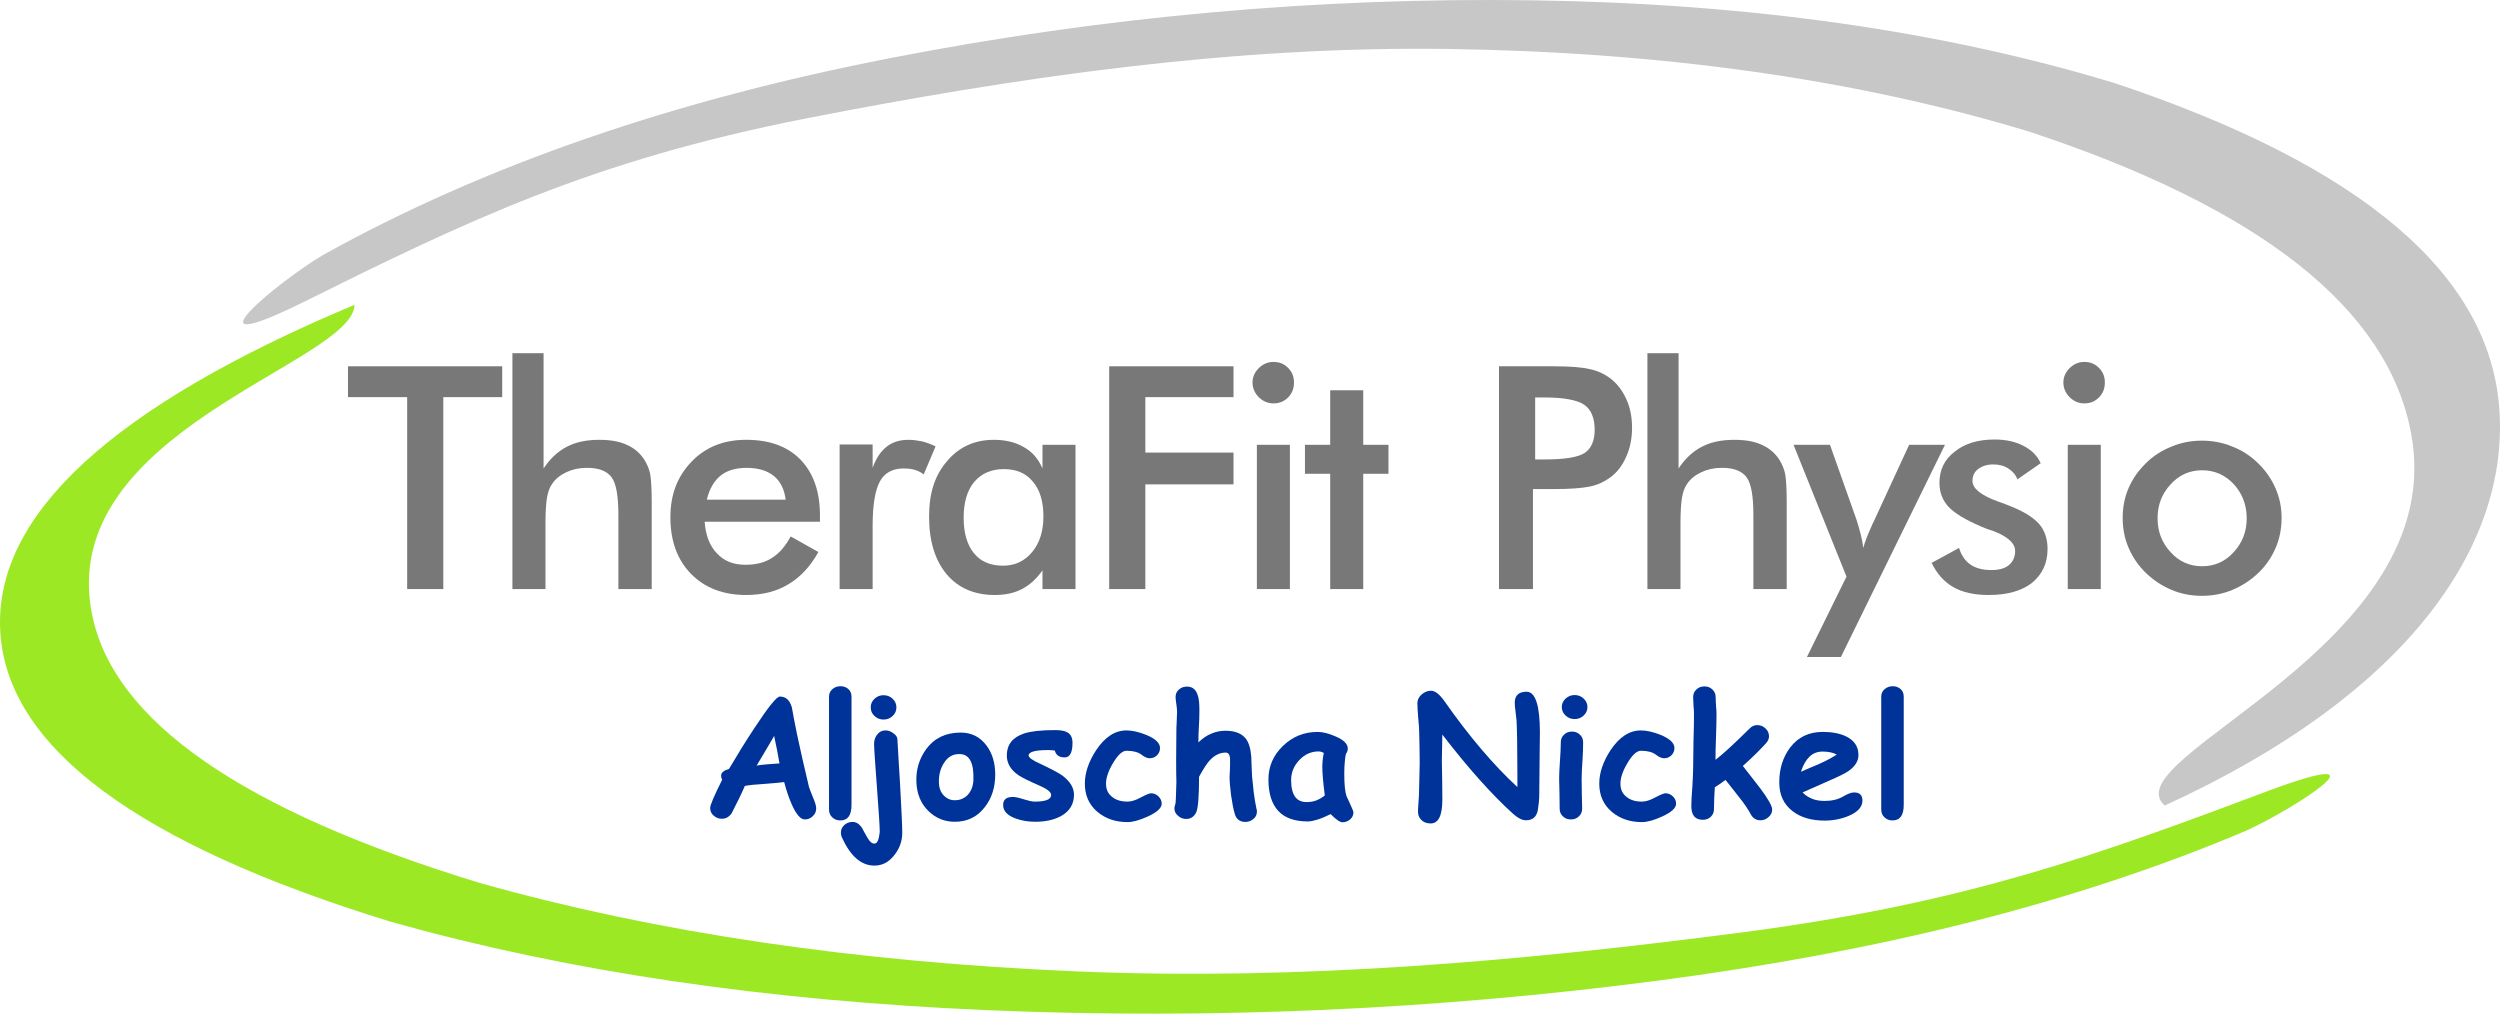
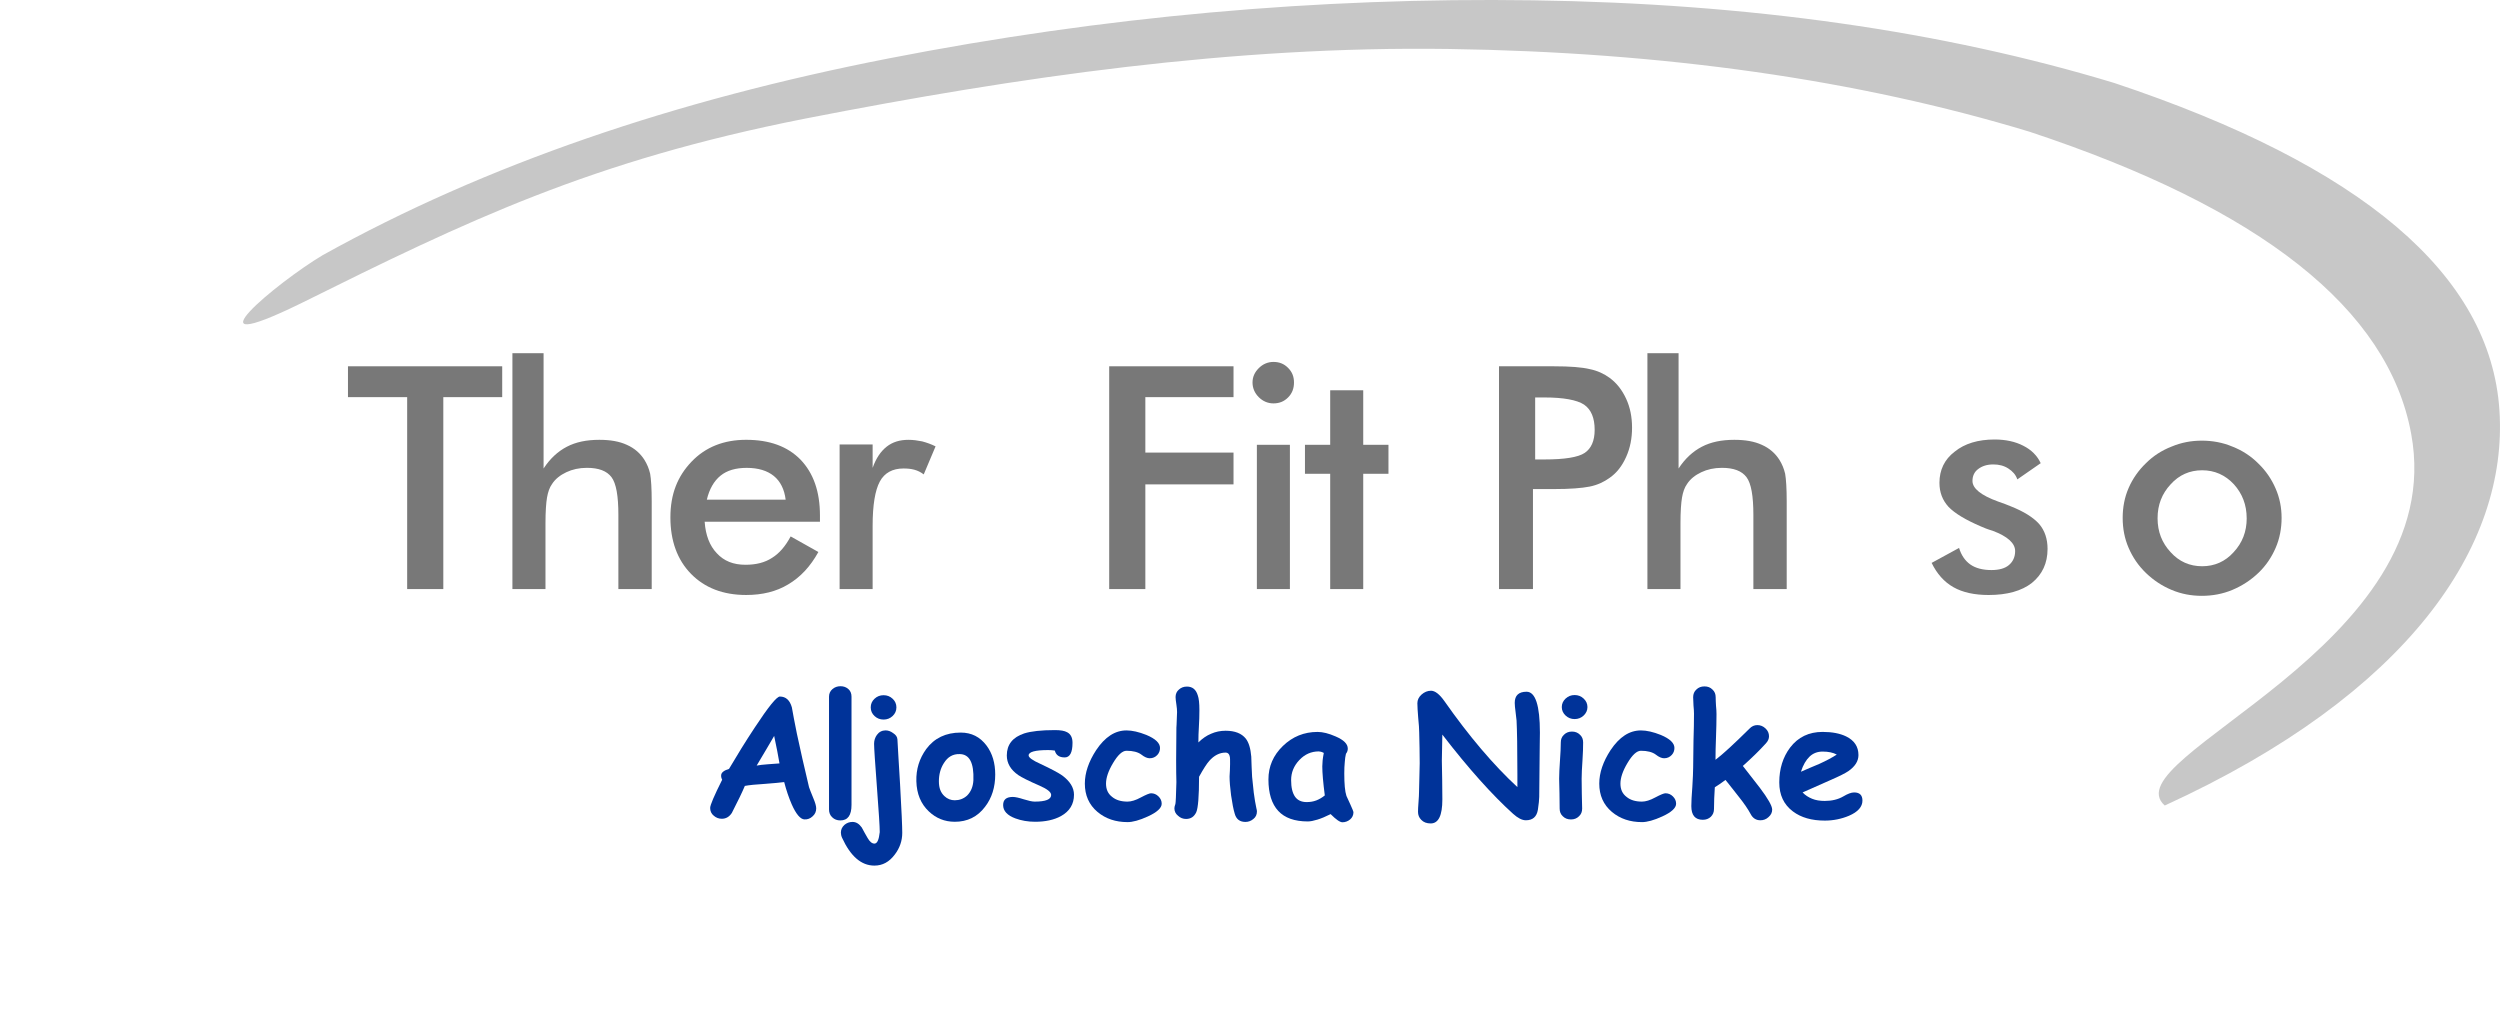
<svg xmlns="http://www.w3.org/2000/svg" id="Ebene_1" data-name="Ebene 1" viewBox="0 0 1476 598.48">
  <defs>
    <style>
      .cls-1 {
        fill: #039;
      }

      .cls-2 {
        fill: #c7c7c7;
      }

      .cls-2, .cls-3 {
        fill-rule: evenodd;
      }

      .cls-3 {
        fill: #9de825;
      }

      .cls-4 {
        fill: #787878;
      }
    </style>
  </defs>
  <path class="cls-4" d="M1253.23,305.79c0-6.25,1.1-12.14,3.5-17.66,2.39-5.52,5.89-10.49,10.3-14.72,4.23-4.23,9.38-7.54,15.08-9.75,5.7-2.39,11.59-3.5,17.84-3.5s12.33,1.1,18.03,3.5c5.7,2.21,10.85,5.52,15.27,9.93,4.6,4.42,7.91,9.38,10.3,14.9,2.39,5.52,3.5,11.22,3.5,17.29s-1.1,12.14-3.5,17.66c-2.39,5.52-5.7,10.49-10.12,14.72-4.6,4.41-9.75,7.73-15.45,10.12-5.7,2.39-11.77,3.5-18.03,3.5s-12.14-1.1-17.84-3.5c-5.7-2.39-10.67-5.7-15.08-9.93-4.6-4.42-7.91-9.38-10.3-14.9-2.39-5.52-3.5-11.41-3.5-17.66M1326.44,305.98c0-7.91-2.58-14.53-7.54-20.05-5.15-5.52-11.41-8.28-18.76-8.28s-13.61,2.76-18.58,8.28c-5.15,5.52-7.73,12.14-7.73,20.05s2.58,14.53,7.73,20.05c4.97,5.52,11.22,8.28,18.58,8.28s13.61-2.76,18.58-8.28c5.15-5.52,7.73-12.14,7.73-20.05Z" />
  <path class="cls-4" d="M1140.44,332.33l16.19-8.83c1.29,4.23,3.5,7.54,6.62,9.75,3.13,2.21,7.36,3.31,12.51,3.31,4.41,0,7.91-.92,10.3-2.94,2.39-2.02,3.68-4.78,3.68-8.28,0-4.6-4.41-8.65-13.24-11.96-3.13-.92-5.33-1.84-6.99-2.58-9.01-3.86-15.45-7.73-19.13-11.59-3.5-3.86-5.33-8.46-5.33-14.16,0-7.54,2.94-13.8,9.01-18.4,5.89-4.78,13.8-7.17,23.55-7.17,6.62,0,12.33,1.29,16.92,3.68,4.78,2.39,8.28,5.89,10.3,10.3l-13.8,9.57c-.92-2.76-2.76-4.78-5.33-6.44s-5.52-2.39-8.83-2.39c-3.68,0-6.62.92-9.01,2.76-2.21,1.66-3.31,4.05-3.31,6.99,0,4.41,4.97,8.46,15.08,12.14,3.13,1.1,5.7,2.02,7.36,2.76,7.91,3.13,13.43,6.62,16.92,10.49,3.31,3.86,4.97,8.83,4.97,14.72,0,8.46-3.13,15.08-9.2,20.05-6.07,4.78-14.72,7.17-25.57,7.17-8.28,0-15.27-1.47-20.79-4.6-5.52-3.13-9.75-7.91-12.88-14.35" />
-   <path class="cls-4" d="M1220.8,347.79v-85.17h19.5v85.17h-19.5ZM1218.22,225.82c0-3.31,1.29-6.07,3.68-8.46,2.39-2.39,5.33-3.68,8.65-3.68,3.5,0,6.25,1.1,8.65,3.5,2.39,2.39,3.5,5.15,3.5,8.65s-1.1,6.44-3.5,8.83c-2.39,2.39-5.15,3.5-8.65,3.5-3.31,0-6.25-1.29-8.65-3.68-2.39-2.39-3.68-5.33-3.68-8.65Z" />
-   <path class="cls-1" d="M1123.96,475.23c0,6.1-2.17,9.15-6.59,9.15-1.87,0-3.54-.59-4.82-1.87-1.28-1.18-1.87-2.76-1.87-4.63v-66.54c0-1.87.69-3.35,2.07-4.53,1.28-1.08,2.85-1.67,4.72-1.67s3.45.59,4.72,1.77c1.18,1.08,1.77,2.56,1.77,4.43v63.88Z" />
  <path class="cls-2" d="M1248.27,48.99C1147.04,18.3,1032.69,2.02,905.22.19c-127.33-1.85-254.13,9.6-380.4,34.27-126.42,24.7-237.9,62.55-334.35,116.22-26.79,15.95-83.41,62.94-12.86,28.44,98.04-48.71,171.37-84.17,297.79-109.1,126.27-24.7,252.48-42.93,379.95-41.11,127.33,1.86,241.61,18.13,342.84,48.85,136.73,45.21,211.86,104.68,225.36,178.31,23.35,125.8-177.87,191.02-145.48,219.51,143.87-65.77,202.91-153.28,197.6-233.37-5.32-80.09-81.11-144.48-227.41-193.23" />
  <polygon class="cls-4" points="261.73 234.47 261.73 347.79 240.39 347.79 240.39 234.47 205.44 234.47 205.44 216.26 296.5 216.26 296.5 234.47 261.73 234.47" />
  <path class="cls-4" d="M302.53,347.79v-139.25h18.4v68.06c3.86-5.89,8.46-10.12,13.8-12.88,5.33-2.76,11.59-4.05,19.13-4.05,6.44,0,11.77.92,16.19,2.94,4.6,2.02,8.09,5.15,10.49,9.01,1.47,2.39,2.58,4.97,3.31,8.09.55,3.13.92,8.65.92,16.37v51.69h-19.68v-43.78c0-11.22-1.29-18.58-4.05-22.26-2.76-3.68-7.54-5.52-14.53-5.52-4.6,0-8.65.92-12.14,2.58-3.5,1.66-6.44,3.86-8.46,6.99-1.47,2.02-2.39,4.78-2.94,7.91-.55,3.13-.92,8.28-.92,15.27v38.81h-19.5Z" />
  <path class="cls-4" d="M463.85,294.99c-.74-6.07-3.13-10.85-6.99-13.98-3.86-3.13-9.2-4.78-16-4.78-6.44,0-11.59,1.47-15.45,4.6-3.86,3.13-6.62,7.91-8.09,14.16h46.54ZM484.09,308.05h-68.06c.55,7.91,2.94,14.16,7.17,18.58,4.23,4.6,9.75,6.81,16.92,6.81,6.25,0,11.41-1.29,15.64-4.05,4.23-2.58,7.91-6.81,11.04-12.69l16.37,9.2c-4.78,8.65-10.67,14.9-17.84,19.13-6.99,4.23-15.27,6.25-24.83,6.25-13.61,0-24.47-4.23-32.56-12.51-8.09-8.28-12.14-19.5-12.14-33.3s4.23-24.28,12.51-32.93c8.28-8.65,19.13-12.88,32.19-12.88,13.8,0,24.47,3.86,32.19,11.77,7.54,7.91,11.41,18.76,11.41,32.93v3.68Z" />
-   <path class="cls-4" d="M515.2,276.23c2.02-5.7,4.78-9.75,8.28-12.51,3.5-2.76,7.73-4.05,12.88-4.05,2.76,0,5.33.37,8.09.92,2.76.74,5.33,1.66,7.91,2.94l-6.99,16.56c-1.66-1.29-3.5-2.21-5.52-2.76-2.02-.55-4.05-.74-6.44-.74-6.44,0-11.22,2.58-13.98,7.73-2.76,5.15-4.23,13.8-4.23,26.12v37.34h-19.5v-85.36h19.5v13.8Z" />
-   <path class="cls-4" d="M616.03,304.92c0-8.83-2.02-15.64-6.25-20.6-4.05-4.97-9.75-7.36-17.11-7.36s-13.24,2.57-17.48,7.54c-4.23,5.15-6.25,12.14-6.25,21.15s2.02,16,6.07,20.97c4.05,4.97,9.75,7.36,17.29,7.36,6.99,0,12.69-2.76,17.11-8.09,4.41-5.33,6.62-12.33,6.62-20.97M634.98,347.79h-19.5v-11.04c-3.5,4.97-7.54,8.65-12.14,11.04-4.6,2.39-9.93,3.5-16,3.5-11.96,0-21.52-4.05-28.51-12.33-6.81-8.28-10.3-19.5-10.3-33.85s3.5-24.65,10.67-32.93c6.99-8.28,16.19-12.51,27.59-12.51,6.99,0,12.88,1.47,17.84,4.41,4.97,2.76,8.46,6.99,10.85,12.51v-13.98h19.5v85.17Z" />
+   <path class="cls-4" d="M515.2,276.23c2.02-5.7,4.78-9.75,8.28-12.51,3.5-2.76,7.73-4.05,12.88-4.05,2.76,0,5.33.37,8.09.92,2.76.74,5.33,1.66,7.91,2.94l-6.99,16.56c-1.66-1.29-3.5-2.21-5.52-2.76-2.02-.55-4.05-.74-6.44-.74-6.44,0-11.22,2.58-13.98,7.73-2.76,5.15-4.23,13.8-4.23,26.12v37.34h-19.5v-85.36h19.5Z" />
  <polygon class="cls-4" points="654.87 347.79 654.87 216.26 728.27 216.26 728.27 234.47 676.21 234.47 676.21 267.21 728.27 267.21 728.27 285.98 676.21 285.98 676.21 347.79 654.87 347.79" />
  <path class="cls-4" d="M742.06,347.79v-85.17h19.5v85.17h-19.5ZM739.49,225.82c0-3.31,1.29-6.07,3.68-8.46,2.39-2.39,5.33-3.68,8.65-3.68,3.5,0,6.25,1.1,8.65,3.5,2.39,2.39,3.5,5.15,3.5,8.65s-1.1,6.44-3.5,8.83c-2.39,2.39-5.15,3.5-8.65,3.5-3.31,0-6.25-1.29-8.65-3.68-2.39-2.39-3.68-5.33-3.68-8.65Z" />
  <polygon class="cls-4" points="785.35 347.79 785.35 279.72 770.45 279.72 770.45 262.61 785.35 262.61 785.35 230.42 804.85 230.42 804.85 262.61 819.75 262.61 819.75 279.72 804.85 279.72 804.85 347.79 785.35 347.79" />
  <path class="cls-4" d="M905.06,288.74v59.05h-20.05v-131.53h32.38c9.57,0,16.56.55,21.15,1.66,4.6.92,8.46,2.76,11.77,5.15,4.23,3.13,7.36,7.17,9.75,12.33,2.39,5.15,3.5,10.85,3.5,17.11s-1.1,11.96-3.5,17.29c-2.39,5.33-5.52,9.38-9.75,12.33-3.31,2.39-7.17,4.23-11.77,5.15-4.6.92-11.59,1.47-21.15,1.47h-12.33ZM906.35,271.26h5.52c11.96,0,19.87-1.29,23.73-3.86,3.86-2.58,5.89-7.17,5.89-13.61,0-6.99-2.02-11.96-6.25-14.9-4.23-2.76-12.14-4.23-23.36-4.23h-5.52v36.61Z" />
  <path class="cls-4" d="M972.63,347.79v-139.25h18.4v68.06c3.86-5.89,8.46-10.12,13.8-12.88,5.33-2.76,11.59-4.05,19.13-4.05,6.44,0,11.77.92,16.19,2.94,4.6,2.02,8.09,5.15,10.49,9.01,1.47,2.39,2.58,4.97,3.31,8.09.55,3.13.92,8.65.92,16.37v51.69h-19.68v-43.78c0-11.22-1.29-18.58-4.05-22.26-2.76-3.68-7.54-5.52-14.53-5.52-4.6,0-8.65.92-12.14,2.58-3.5,1.66-6.44,3.86-8.46,6.99-1.47,2.02-2.39,4.78-2.94,7.91-.55,3.13-.92,8.28-.92,15.27v38.81h-19.5Z" />
-   <path class="cls-4" d="M1086.86,387.89h-20.05l23.36-47.46-31.27-77.81h21.52l15.64,44.15c.92,2.76,1.66,5.52,2.39,8.28.74,2.76,1.29,5.52,1.66,8.46.74-3.13,2.58-7.91,5.52-14.35l.55-1.1,20.97-45.44h21.16l-61.44,125.27Z" />
  <path class="cls-1" d="M457.07,434.48c-2.46,4.23-5.91,10.14-10.34,17.52,1.48-.29,3.74-.59,6.79-.79,3.54-.2,5.81-.39,6.69-.49-.69-4.23-1.77-9.65-3.15-16.24M474.99,483.79c-2.46-.1-5.02-3.15-7.58-8.96-1.67-3.84-3.15-8.17-4.43-13.09-2.36.29-6.2.69-11.61,1.08-5.02.29-8.96.69-11.61,1.18-1.48,3.54-4.04,8.86-7.68,15.95-1.48,2.26-3.44,3.45-5.91,3.45-1.77,0-3.35-.59-4.72-1.77-1.48-1.18-2.17-2.76-2.17-4.63,0-1.67,2.36-7.19,7.09-16.64-.49-.98-.69-1.87-.59-2.76.1-1.48,1.67-2.76,4.63-3.64,4.63-7.87,9.65-16.04,15.26-24.51,7.97-12.11,12.89-18.21,14.76-18.21,3.54,0,5.91,2.17,7.09,6.4.59,3.44,1.57,8.66,2.95,15.45,1.97,9.25,4.33,19.78,7.19,31.69.29.89,1.08,2.95,2.46,6.3,1.18,2.76,1.77,4.82,1.77,6.2,0,1.87-.69,3.45-2.17,4.72-1.38,1.28-2.95,1.87-4.72,1.77Z" />
  <path class="cls-1" d="M502.73,475.23c0,6.1-2.17,9.15-6.59,9.15-1.87,0-3.54-.59-4.82-1.87-1.28-1.18-1.87-2.76-1.87-4.63v-66.54c0-1.87.69-3.35,2.07-4.53,1.28-1.08,2.85-1.67,4.72-1.67s3.45.59,4.72,1.77c1.18,1.08,1.77,2.56,1.77,4.43v63.88Z" />
  <path class="cls-1" d="M519.4,491.27c0-3.35-.59-12.2-1.67-26.58-1.08-14.37-1.67-22.93-1.67-25.59,0-1.97.59-3.74,1.67-5.22,1.28-1.77,3.05-2.66,5.12-2.66,1.48,0,2.95.49,4.43,1.58,1.67,1.08,2.46,2.26,2.56,3.74.3,6.1.89,14.96,1.57,26.67.89,15.45,1.28,25,1.28,28.54,0,4.63-1.48,8.96-4.43,12.8-3.25,4.33-7.19,6.5-12.01,6.5-7.78,0-14.08-5.51-19.1-16.44-.49-1.08-.69-2.17-.69-3.05,0-1.77.69-3.25,2.07-4.53,1.38-1.18,2.95-1.77,4.82-1.77,2.07,0,3.84,1.08,5.41,3.25,1.08,2.07,2.26,4.13,3.45,6.2,1.28,2.26,2.66,3.35,4.04,3.35,1.67,0,2.66-2.26,3.15-6.79M521.66,424.83c-2.07,0-3.84-.69-5.32-2.07-1.48-1.38-2.26-3.05-2.26-5.12s.79-3.74,2.26-5.12c1.48-1.38,3.25-2.07,5.32-2.07s3.84.69,5.32,2.07c1.48,1.38,2.26,3.05,2.26,5.12s-.79,3.74-2.26,5.12c-1.48,1.38-3.25,2.07-5.32,2.07Z" />
  <path class="cls-1" d="M566.52,445.21c-3.94-.1-6.99,1.67-9.25,5.32-1.97,3.05-2.95,6.69-2.95,10.73s1.08,6.69,3.25,8.76c1.77,1.67,3.84,2.46,6.1,2.46,2.76,0,5.22-.89,7.28-2.76,2.26-2.26,3.54-5.22,3.74-9.06.39-10.34-2.36-15.45-8.17-15.45M563.66,485.17c-5.91,0-11.02-2.07-15.26-6.1-4.72-4.43-7.19-10.43-7.38-17.82-.2-7.09,1.77-13.39,5.81-19,4.82-6.5,11.61-9.74,20.37-9.74,6.4,0,11.42,2.56,15.26,7.68,3.45,4.63,5.12,10.34,5.12,17.13,0,7.38-1.97,13.78-6,19-4.43,5.91-10.43,8.86-17.91,8.86Z" />
  <path class="cls-1" d="M628.57,447.18c-3.25,0-5.12-1.38-5.81-4.04-1.28-.2-2.56-.3-3.94-.3-7.68,0-11.52,1.08-11.52,3.15,0,1.28,2.36,2.95,6.99,5.02,6.3,2.95,10.53,5.22,12.8,6.79,4.63,3.45,6.99,7.19,6.99,11.42,0,5.51-2.56,9.75-7.68,12.6-4.13,2.26-9.25,3.35-15.26,3.35-4.23,0-8.17-.69-11.61-1.97-4.82-1.77-7.28-4.43-7.28-7.87,0-3.25,1.87-4.82,5.71-4.82,1.48,0,3.64.49,6.4,1.38,2.85.89,5.02,1.38,6.5,1.38,6.5,0,9.74-1.28,9.74-3.94,0-1.67-2.26-3.45-6.69-5.41-6.59-2.85-10.83-5.02-12.7-6.3-4.53-3.15-6.79-6.99-6.79-11.61,0-6.4,3.45-10.73,10.24-12.99,4.04-1.28,10.04-1.97,18.21-1.97,3.25,0,5.61.39,7.19,1.28,2.07,1.08,3.15,3.15,3.15,6.2,0,5.81-1.57,8.66-4.63,8.66" />
  <path class="cls-1" d="M665.69,485.37c-6.99,0-12.89-1.97-17.72-6-5.02-4.23-7.48-9.84-7.48-16.73,0-6.4,2.26-12.99,6.69-19.78,5.22-7.78,11.12-11.62,17.91-11.62,3.35,0,7.28.89,11.71,2.66,5.41,2.26,8.07,4.82,8.07,7.68,0,1.57-.49,2.95-1.57,4.13-1.18,1.28-2.66,1.97-4.53,1.97-1.38,0-3.05-.69-4.92-2.17-1.97-1.48-4.92-2.26-8.76-2.26-2.46,0-5.12,2.46-7.97,7.28-2.76,4.63-4.13,8.66-4.13,12.11s1.18,6,3.64,7.87c2.26,1.87,5.31,2.76,9.06,2.76,2.17,0,4.82-.79,7.87-2.46,3.15-1.67,5.12-2.46,6-2.46,1.67,0,3.15.59,4.43,1.87,1.28,1.28,1.87,2.66,1.87,4.33,0,2.46-2.76,5.02-8.17,7.48-4.92,2.26-8.96,3.35-12.01,3.35" />
  <path class="cls-1" d="M707.55,438.32c2.26-2.26,4.82-4.04,7.48-5.12,2.66-1.18,5.51-1.77,8.56-1.77,5.51,0,9.45,1.57,11.91,4.63,1.77,2.26,2.85,5.81,3.25,10.63.1,3.94.3,7.87.49,11.91.49,5.12.89,8.27.98,9.35.49,3.64.98,6.69,1.57,9.35.2.69.3,1.28.3,1.77,0,1.87-.69,3.35-2.07,4.43-1.38,1.18-2.95,1.77-4.72,1.77-3.25,0-5.41-1.57-6.3-4.82-.79-2.56-1.48-6.2-2.17-10.93-.59-4.53-.89-8.27-.89-11.12,0-.79.1-1.97.2-3.64.1-1.67.1-2.85.1-3.64,0-2.36,0-3.74-.1-4.13-.29-1.77-1.18-2.66-2.56-2.66-3.54,0-6.79,1.67-9.65,4.92-1.48,1.67-3.45,4.72-6,9.35,0,11.62-.59,18.6-1.67,20.97-1.28,2.66-3.25,3.94-6,3.94-1.77,0-3.35-.59-4.72-1.87-1.48-1.18-2.17-2.66-2.17-4.43,0-.59.2-1.48.59-2.56.2-.69.39-4.92.59-12.89-.2-6.5-.2-17.23,0-32.19l.1-1.57c.2-3.84.29-6.3.29-7.58,0-1.08-.1-2.56-.39-4.43-.3-1.97-.49-3.45-.49-4.43,0-1.87.69-3.35,1.97-4.43,1.28-1.18,2.85-1.77,4.72-1.77,3.25,0,5.32,1.67,6.4,5.12.69,1.87.98,4.82.98,8.76,0,3.25-.1,6.5-.3,9.74-.2,3.15-.3,6.3-.3,9.35" />
  <path class="cls-1" d="M780.68,452.49c0-.98.1-2.17.2-3.54.1-1.28.39-2.76.69-4.43-.69-.3-1.18-.59-1.67-.69-.49-.1-.98-.2-1.28-.2-4.43,0-8.27,1.67-11.52,5.12-3.25,3.45-4.82,7.38-4.82,11.81s.79,7.58,2.26,9.74c1.48,2.17,3.84,3.25,6.89,3.25,2.07,0,3.94-.3,5.71-.98,1.77-.69,3.44-1.67,5.02-2.95-.98-7.58-1.48-13.29-1.48-17.13M792.59,485.47c-1.48,0-3.74-1.57-6.99-4.82-2.95,1.48-5.51,2.56-7.78,3.25-2.26.69-4.13,1.08-5.71,1.08-7.78,0-13.58-2.07-17.42-6.2-3.84-4.13-5.81-10.33-5.81-18.6,0-7.68,2.85-14.27,8.56-19.78,5.71-5.51,12.5-8.27,20.47-8.27,3.05,0,6.59.89,10.63,2.66,4.82,2.07,7.19,4.43,7.19,7.19,0,1.18-.39,2.17-1.08,3.05-.3,1.28-.59,2.95-.69,4.82-.2,1.97-.3,4.23-.3,6.79,0,6.2.39,10.63,1.28,13.29.1.3.89,1.87,2.26,4.92,1.28,2.76,1.87,4.33,1.87,4.72,0,1.67-.69,3.15-1.97,4.23-1.28,1.08-2.85,1.67-4.53,1.67Z" />
  <path class="cls-1" d="M908.76,470.51c0,1.57-.3,4.13-.79,7.58-.69,4.13-3.05,6.2-7.09,6.2-2.26,0-4.72-1.28-7.58-3.84-12.3-11.12-26.28-26.67-41.74-46.75-.2,8.37-.29,13.49-.29,15.35,0,2.56.1,6.4.2,11.42.1,5.12.1,8.96.1,11.52,0,9.45-2.26,14.17-6.89,14.17-2.36,0-4.23-.69-5.61-2.17-1.28-1.28-1.87-2.85-1.87-4.72,0-1.28.1-3.15.3-5.81.2-2.56.3-4.53.3-5.81,0-1.87.1-4.72.2-8.47.1-3.84.2-6.69.2-8.56,0-2.07,0-5.12-.1-9.15-.1-4.04-.2-7.09-.2-9.06s-.2-4.82-.59-8.66c-.3-3.84-.49-6.69-.49-8.56s.79-3.64,2.46-5.12c1.67-1.48,3.54-2.26,5.61-2.26,2.36,0,5.02,2.07,7.87,6.1,14.57,20.77,28.94,37.7,43.11,50.79v-7.28c0-15.85-.2-26.48-.49-31.99-.1-.89-.29-2.66-.59-5.12-.3-2.26-.49-4.04-.49-5.32,0-4.43,2.36-6.59,6.99-6.59,5.22,0,7.87,8.07,7.87,24.12,0,.39,0,2.95-.1,7.58-.2,16.24-.3,26.38-.3,30.41" />
  <path class="cls-1" d="M933.8,459.78c0,1.87,0,4.72.1,8.76.1,4.04.2,6.99.2,8.86s-.59,3.35-1.87,4.53c-1.28,1.28-2.85,1.87-4.72,1.87-1.97,0-3.54-.59-4.82-1.87-1.28-1.18-1.87-2.66-1.87-4.53s0-4.82-.1-8.86c-.1-4.04-.2-6.89-.2-8.76,0-2.85.2-6.4.49-10.73.3-4.23.49-7.87.49-10.73,0-1.87.59-3.35,1.87-4.53,1.28-1.28,2.85-1.87,4.72-1.87s3.45.59,4.72,1.87c1.28,1.18,1.87,2.66,1.87,4.53,0,2.85-.1,6.5-.39,10.73-.3,4.33-.49,7.87-.49,10.73M929.66,424.54c-2.07,0-3.84-.69-5.32-2.07-1.48-1.38-2.26-3.05-2.26-5.02s.79-3.64,2.26-5.02c1.48-1.38,3.25-2.07,5.32-2.07s3.84.69,5.31,2.07c1.48,1.38,2.26,3.05,2.26,5.02s-.79,3.64-2.26,5.02c-1.48,1.38-3.25,2.07-5.31,2.07Z" />
  <path class="cls-1" d="M969.4,485.37c-6.99,0-12.89-1.97-17.72-6-5.02-4.23-7.48-9.84-7.48-16.73,0-6.4,2.26-12.99,6.69-19.78,5.22-7.78,11.12-11.62,17.91-11.62,3.35,0,7.28.89,11.71,2.66,5.41,2.26,8.07,4.82,8.07,7.68,0,1.57-.49,2.95-1.57,4.13-1.18,1.28-2.66,1.97-4.53,1.97-1.38,0-3.05-.69-4.92-2.17-1.97-1.48-4.92-2.26-8.76-2.26-2.46,0-5.12,2.46-7.97,7.28-2.76,4.63-4.13,8.66-4.13,12.11s1.18,6,3.64,7.87c2.26,1.87,5.32,2.76,9.06,2.76,2.17,0,4.82-.79,7.87-2.46,3.15-1.67,5.12-2.46,6-2.46,1.67,0,3.15.59,4.43,1.87,1.28,1.28,1.87,2.66,1.87,4.33,0,2.46-2.76,5.02-8.17,7.48-4.92,2.26-8.96,3.35-12.01,3.35" />
  <path class="cls-1" d="M1039.31,484.29c-2.46,0-4.43-1.18-5.71-3.64-1.57-2.95-3.94-6.4-7.09-10.34-4.82-6.2-7.48-9.45-7.78-9.84-2.56,1.87-4.63,3.35-6.3,4.33-.29,4.43-.49,8.76-.49,12.8,0,1.87-.59,3.35-1.87,4.63-1.28,1.18-2.85,1.77-4.72,1.77-4.53,0-6.79-2.66-6.79-8.07,0-2.56.2-6.3.59-11.32.29-5.02.49-8.86.49-11.42,0-4.63.1-9.94.2-15.95.2-6,.29-11.22.29-15.85,0-1.38-.1-2.95-.29-4.82-.1-1.87-.2-3.54-.2-4.92,0-1.87.59-3.35,1.87-4.53,1.28-1.28,2.85-1.87,4.82-1.87s3.45.59,4.73,1.87c1.28,1.18,1.87,2.66,1.87,4.53,0,1.48.1,3.15.2,5.02.2,1.87.29,3.54.29,5.02,0,3.84-.1,8.27-.29,13.49-.2,5.02-.3,9.55-.3,13.39,4.43-3.35,11.02-9.45,19.98-18.31,1.38-1.48,2.95-2.17,4.72-2.17,1.87,0,3.45.69,4.82,1.97,1.38,1.28,2.07,2.85,2.07,4.63,0,1.48-.59,2.85-1.87,4.23-3.84,4.23-8.37,8.66-13.58,13.29l10.04,12.89c4.82,6.4,7.28,10.73,7.28,12.89,0,1.67-.69,3.15-2.17,4.43-1.38,1.28-2.95,1.87-4.82,1.87" />
  <path class="cls-1" d="M1076.07,443.73c-3.05,0-5.61.98-7.68,2.95-2.07,1.97-3.84,4.92-5.12,8.96,3.64-1.57,7.19-3.15,10.83-4.63,4.33-1.97,7.78-3.84,10.33-5.51-2.17-1.18-4.92-1.77-8.37-1.77M1077.35,484.48c-7.68,0-13.98-1.77-18.8-5.41-5.41-4.04-8.07-9.74-8.07-17.13,0-8.07,2.17-14.96,6.4-20.57,4.72-6.2,11.12-9.25,19.19-9.25,5.61,0,10.24.89,13.88,2.66,4.82,2.36,7.28,6,7.28,11.02,0,3.54-1.97,6.69-5.91,9.45-1.87,1.28-5.41,3.05-10.83,5.41l-16.24,7.19c1.57,1.67,3.45,2.85,5.61,3.74,2.17.89,4.63,1.28,7.48,1.28,4.23,0,7.87-.89,10.93-2.66,2.66-1.58,4.73-2.36,6.4-2.36,3.25,0,4.92,1.57,4.92,4.82,0,3.64-2.66,6.69-7.97,8.96-4.43,1.87-9.25,2.85-14.27,2.85Z" />
-   <path class="cls-3" d="M230.97,544.27c103.94,29.28,221.76,46.68,353.45,52.19,131.54,5.52,262.82-.31,393.84-17.42,131.17-17.13,247.19-45.92,348.02-88.66,28.03-12.76,87.55-51.04,13.9-23.83-102.36,38.46-178.91,66.41-310.09,83.73-131.02,17.13-261.83,28.76-393.52,23.26-131.54-5.52-249.28-22.93-353.23-52.23-140.32-42.75-216.68-95.74-229.04-158.88-21.42-107.9,153.92-147.77,155.07-182.5C66.11,239.97-3.61,304.23.14,372.62c3.77,68.39,80.7,125.6,230.83,171.65" />
</svg>